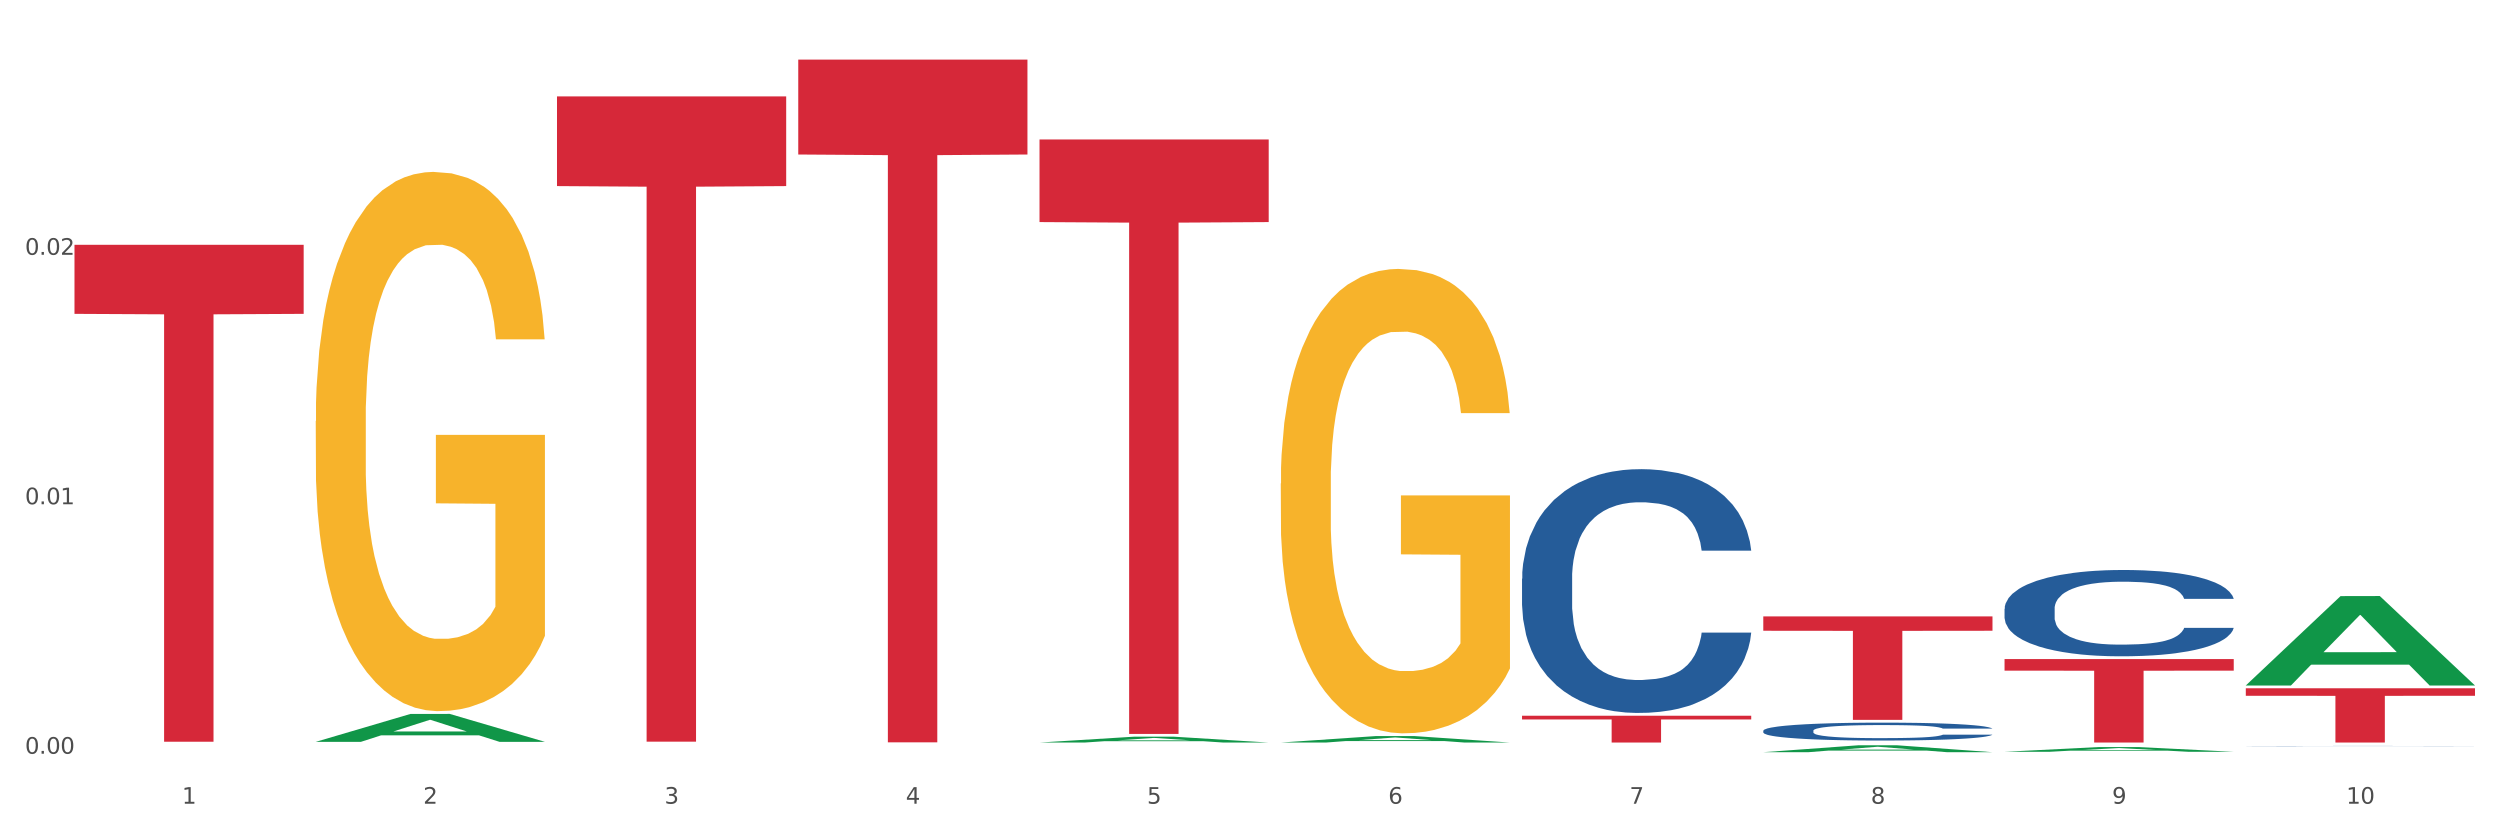
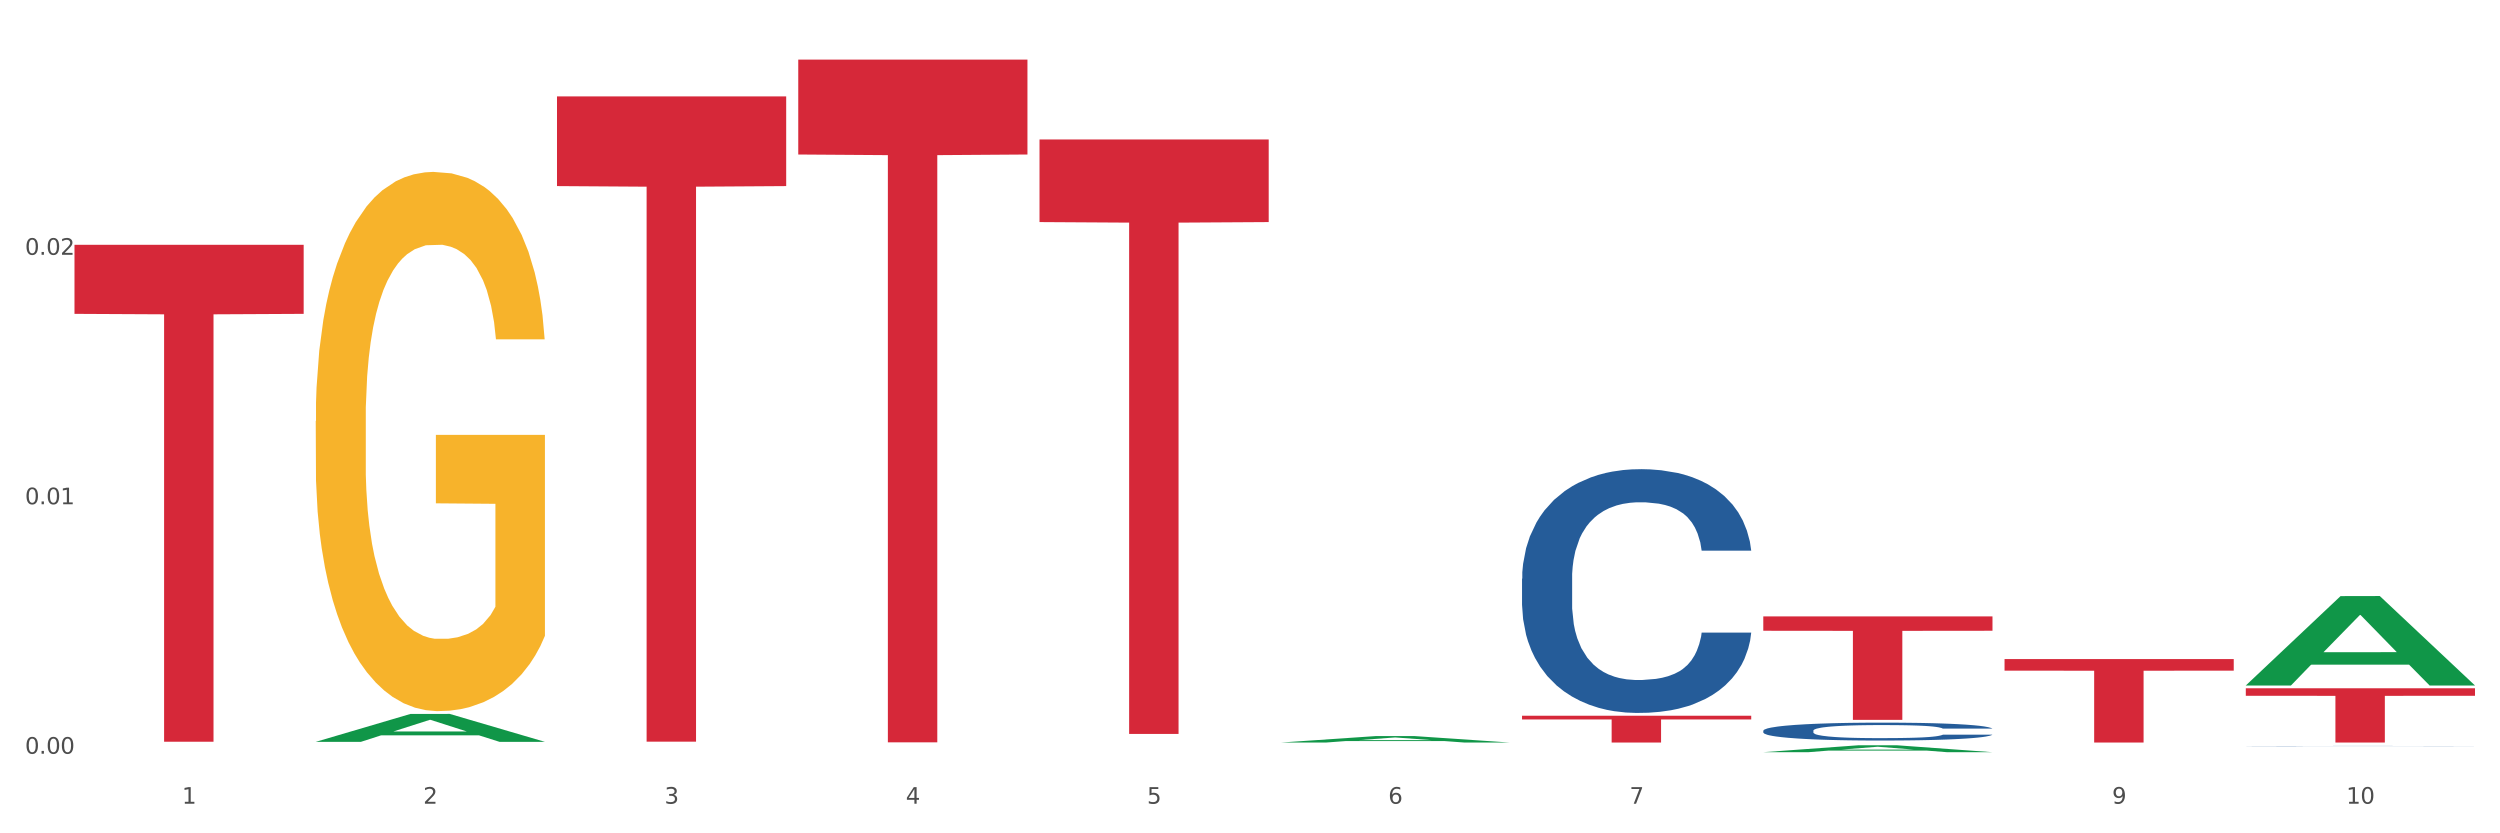
<svg xmlns="http://www.w3.org/2000/svg" xmlns:xlink="http://www.w3.org/1999/xlink" width="1080pt" height="360pt" viewBox="0 0 1080 360" version="1.1">
  <rect x="0" y="0" width="1080" height="360" fill="#333333" stroke="none" />
  <defs>
    <style type="text/css">*{stroke-linejoin: round; stroke-linecap: butt}</style>
  </defs>
  <g id="figure_1">
    <g id="patch_1">
      <path d="M 0 360  L 1080 360  L 1080 0  L 0 0  z " style="fill: #ffffff; stroke: #ffffff; stroke-linejoin: miter" />
    </g>
    <g id="axes_1">
      <g id="matplotlib.axis_1">
        <g id="xtick_1">
          <g id="text_1">
            <g style="fill: #4d4d4d" transform="translate(78.627 347.204) scale(0.096 -0.096)">
              <defs>
                <path id="DejaVuSans-31" d="M 794 531  L 1825 531  L 1825 4091  L 703 3866  L 703 4441  L 1819 4666  L 2450 4666  L 2450 531  L 3481 531  L 3481 0  L 794 0  L 794 531  z " transform="scale(0.016)" />
              </defs>
              <use xlink:href="#DejaVuSans-31" />
            </g>
          </g>
        </g>
        <g id="xtick_2">
          <g id="text_2">
            <g style="fill: #4d4d4d" transform="translate(182.851 347.204) scale(0.096 -0.096)">
              <defs>
                <path id="DejaVuSans-32" d="M 1228 531  L 3431 531  L 3431 0  L 469 0  L 469 531  Q 828 903 1448 1529  Q 2069 2156 2228 2338  Q 2531 2678 2651 2914  Q 2772 3150 2772 3378  Q 2772 3750 2511 3984  Q 2250 4219 1831 4219  Q 1534 4219 1204 4116  Q 875 4013 500 3803  L 500 4441  Q 881 4594 1212 4672  Q 1544 4750 1819 4750  Q 2544 4750 2975 4387  Q 3406 4025 3406 3419  Q 3406 3131 3298 2873  Q 3191 2616 2906 2266  Q 2828 2175 2409 1742  Q 1991 1309 1228 531  z " transform="scale(0.016)" />
              </defs>
              <use xlink:href="#DejaVuSans-32" />
            </g>
          </g>
        </g>
        <g id="xtick_3">
          <g id="text_3">
            <g style="fill: #4d4d4d" transform="translate(287.074 347.204) scale(0.096 -0.096)">
              <defs>
                <path id="DejaVuSans-33" d="M 2597 2516  Q 3050 2419 3304 2112  Q 3559 1806 3559 1356  Q 3559 666 3084 287  Q 2609 -91 1734 -91  Q 1441 -91 1130 -33  Q 819 25 488 141  L 488 750  Q 750 597 1062 519  Q 1375 441 1716 441  Q 2309 441 2620 675  Q 2931 909 2931 1356  Q 2931 1769 2642 2001  Q 2353 2234 1838 2234  L 1294 2234  L 1294 2753  L 1863 2753  Q 2328 2753 2575 2939  Q 2822 3125 2822 3475  Q 2822 3834 2567 4026  Q 2313 4219 1838 4219  Q 1578 4219 1281 4162  Q 984 4106 628 3988  L 628 4550  Q 988 4650 1302 4700  Q 1616 4750 1894 4750  Q 2613 4750 3031 4423  Q 3450 4097 3450 3541  Q 3450 3153 3228 2886  Q 3006 2619 2597 2516  z " transform="scale(0.016)" />
              </defs>
              <use xlink:href="#DejaVuSans-33" />
            </g>
          </g>
        </g>
        <g id="xtick_4">
          <g id="text_4">
            <g style="fill: #4d4d4d" transform="translate(391.298 347.204) scale(0.096 -0.096)">
              <defs>
                <path id="DejaVuSans-34" d="M 2419 4116  L 825 1625  L 2419 1625  L 2419 4116  z M 2253 4666  L 3047 4666  L 3047 1625  L 3713 1625  L 3713 1100  L 3047 1100  L 3047 0  L 2419 0  L 2419 1100  L 313 1100  L 313 1709  L 2253 4666  z " transform="scale(0.016)" />
              </defs>
              <use xlink:href="#DejaVuSans-34" />
            </g>
          </g>
        </g>
        <g id="xtick_5">
          <g id="text_5">
            <g style="fill: #4d4d4d" transform="translate(495.522 347.204) scale(0.096 -0.096)">
              <defs>
                <path id="DejaVuSans-35" d="M 691 4666  L 3169 4666  L 3169 4134  L 1269 4134  L 1269 2991  Q 1406 3038 1543 3061  Q 1681 3084 1819 3084  Q 2600 3084 3056 2656  Q 3513 2228 3513 1497  Q 3513 744 3044 326  Q 2575 -91 1722 -91  Q 1428 -91 1123 -41  Q 819 9 494 109  L 494 744  Q 775 591 1075 516  Q 1375 441 1709 441  Q 2250 441 2565 725  Q 2881 1009 2881 1497  Q 2881 1984 2565 2268  Q 2250 2553 1709 2553  Q 1456 2553 1204 2497  Q 953 2441 691 2322  L 691 4666  z " transform="scale(0.016)" />
              </defs>
              <use xlink:href="#DejaVuSans-35" />
            </g>
          </g>
        </g>
        <g id="xtick_6">
          <g id="text_6">
            <g style="fill: #4d4d4d" transform="translate(599.745 347.204) scale(0.096 -0.096)">
              <defs>
                <path id="DejaVuSans-36" d="M 2113 2584  Q 1688 2584 1439 2293  Q 1191 2003 1191 1497  Q 1191 994 1439 701  Q 1688 409 2113 409  Q 2538 409 2786 701  Q 3034 994 3034 1497  Q 3034 2003 2786 2293  Q 2538 2584 2113 2584  z M 3366 4563  L 3366 3988  Q 3128 4100 2886 4159  Q 2644 4219 2406 4219  Q 1781 4219 1451 3797  Q 1122 3375 1075 2522  Q 1259 2794 1537 2939  Q 1816 3084 2150 3084  Q 2853 3084 3261 2657  Q 3669 2231 3669 1497  Q 3669 778 3244 343  Q 2819 -91 2113 -91  Q 1303 -91 875 529  Q 447 1150 447 2328  Q 447 3434 972 4092  Q 1497 4750 2381 4750  Q 2619 4750 2861 4703  Q 3103 4656 3366 4563  z " transform="scale(0.016)" />
              </defs>
              <use xlink:href="#DejaVuSans-36" />
            </g>
          </g>
        </g>
        <g id="xtick_7">
          <g id="text_7">
            <g style="fill: #4d4d4d" transform="translate(703.969 347.204) scale(0.096 -0.096)">
              <defs>
                <path id="DejaVuSans-37" d="M 525 4666  L 3525 4666  L 3525 4397  L 1831 0  L 1172 0  L 2766 4134  L 525 4134  L 525 4666  z " transform="scale(0.016)" />
              </defs>
              <use xlink:href="#DejaVuSans-37" />
            </g>
          </g>
        </g>
        <g id="xtick_8">
          <g id="text_8">
            <g style="fill: #4d4d4d" transform="translate(808.193 347.204) scale(0.096 -0.096)">
              <defs>
-                 <path id="DejaVuSans-38" d="M 2034 2216  Q 1584 2216 1326 1975  Q 1069 1734 1069 1313  Q 1069 891 1326 650  Q 1584 409 2034 409  Q 2484 409 2743 651  Q 3003 894 3003 1313  Q 3003 1734 2745 1975  Q 2488 2216 2034 2216  z M 1403 2484  Q 997 2584 770 2862  Q 544 3141 544 3541  Q 544 4100 942 4425  Q 1341 4750 2034 4750  Q 2731 4750 3128 4425  Q 3525 4100 3525 3541  Q 3525 3141 3298 2862  Q 3072 2584 2669 2484  Q 3125 2378 3379 2068  Q 3634 1759 3634 1313  Q 3634 634 3220 271  Q 2806 -91 2034 -91  Q 1263 -91 848 271  Q 434 634 434 1313  Q 434 1759 690 2068  Q 947 2378 1403 2484  z M 1172 3481  Q 1172 3119 1398 2916  Q 1625 2713 2034 2713  Q 2441 2713 2670 2916  Q 2900 3119 2900 3481  Q 2900 3844 2670 4047  Q 2441 4250 2034 4250  Q 1625 4250 1398 4047  Q 1172 3844 1172 3481  z " transform="scale(0.016)" />
-               </defs>
+                 </defs>
              <use xlink:href="#DejaVuSans-38" />
            </g>
          </g>
        </g>
        <g id="xtick_9">
          <g id="text_9">
            <g style="fill: #4d4d4d" transform="translate(912.416 347.204) scale(0.096 -0.096)">
              <defs>
                <path id="DejaVuSans-39" d="M 703 97  L 703 672  Q 941 559 1184 500  Q 1428 441 1663 441  Q 2288 441 2617 861  Q 2947 1281 2994 2138  Q 2813 1869 2534 1725  Q 2256 1581 1919 1581  Q 1219 1581 811 2004  Q 403 2428 403 3163  Q 403 3881 828 4315  Q 1253 4750 1959 4750  Q 2769 4750 3195 4129  Q 3622 3509 3622 2328  Q 3622 1225 3098 567  Q 2575 -91 1691 -91  Q 1453 -91 1209 -44  Q 966 3 703 97  z M 1959 2075  Q 2384 2075 2632 2365  Q 2881 2656 2881 3163  Q 2881 3666 2632 3958  Q 2384 4250 1959 4250  Q 1534 4250 1286 3958  Q 1038 3666 1038 3163  Q 1038 2656 1286 2365  Q 1534 2075 1959 2075  z " transform="scale(0.016)" />
              </defs>
              <use xlink:href="#DejaVuSans-39" />
            </g>
          </g>
        </g>
        <g id="xtick_10">
          <g id="text_10">
            <g style="fill: #4d4d4d" transform="translate(1013.586 347.204) scale(0.096 -0.096)">
              <defs>
                <path id="DejaVuSans-30" d="M 2034 4250  Q 1547 4250 1301 3770  Q 1056 3291 1056 2328  Q 1056 1369 1301 889  Q 1547 409 2034 409  Q 2525 409 2770 889  Q 3016 1369 3016 2328  Q 3016 3291 2770 3770  Q 2525 4250 2034 4250  z M 2034 4750  Q 2819 4750 3233 4129  Q 3647 3509 3647 2328  Q 3647 1150 3233 529  Q 2819 -91 2034 -91  Q 1250 -91 836 529  Q 422 1150 422 2328  Q 422 3509 836 4129  Q 1250 4750 2034 4750  z " transform="scale(0.016)" />
              </defs>
              <use xlink:href="#DejaVuSans-31" />
              <use xlink:href="#DejaVuSans-30" transform="translate(63.623 0)" />
            </g>
          </g>
        </g>
        <g id="xtick_11" />
        <g id="xtick_12" />
        <g id="xtick_13" />
        <g id="xtick_14" />
        <g id="xtick_15" />
        <g id="xtick_16" />
        <g id="xtick_17" />
        <g id="xtick_18" />
        <g id="xtick_19" />
      </g>
      <g id="matplotlib.axis_2">
        <g id="ytick_1">
          <g id="text_11">
            <g style="fill: #4d4d4d" transform="translate(10.8 325.612) scale(0.096 -0.096)">
              <defs>
                <path id="DejaVuSans-2e" d="M 684 794  L 1344 794  L 1344 0  L 684 0  L 684 794  z " transform="scale(0.016)" />
              </defs>
              <use xlink:href="#DejaVuSans-30" />
              <use xlink:href="#DejaVuSans-2e" transform="translate(63.623 0)" />
              <use xlink:href="#DejaVuSans-30" transform="translate(95.41 0)" />
              <use xlink:href="#DejaVuSans-30" transform="translate(159.033 0)" />
            </g>
          </g>
        </g>
        <g id="ytick_2">
          <g id="text_12">
            <g style="fill: #4d4d4d" transform="translate(10.8 217.84) scale(0.096 -0.096)">
              <use xlink:href="#DejaVuSans-30" />
              <use xlink:href="#DejaVuSans-2e" transform="translate(63.623 0)" />
              <use xlink:href="#DejaVuSans-30" transform="translate(95.41 0)" />
              <use xlink:href="#DejaVuSans-31" transform="translate(159.033 0)" />
            </g>
          </g>
        </g>
        <g id="ytick_3">
          <g id="text_13">
            <g style="fill: #4d4d4d" transform="translate(10.8 110.067) scale(0.096 -0.096)">
              <use xlink:href="#DejaVuSans-30" />
              <use xlink:href="#DejaVuSans-2e" transform="translate(63.623 0)" />
              <use xlink:href="#DejaVuSans-30" transform="translate(95.41 0)" />
              <use xlink:href="#DejaVuSans-32" transform="translate(159.033 0)" />
            </g>
          </g>
        </g>
        <g id="ytick_4" />
        <g id="ytick_5" />
        <g id="ytick_6" />
      </g>
      <g id="PolyCollection_1">
        <path d="M 136.399 320.462  L 136.501 320.45  L 177.331 308.416  L 194.275 308.404  L 235.411 320.484  L 215.813 320.484  L 206.932 317.671  L 164.775 317.671  L 164.469 317.717  L 155.895 320.484  L 136.399 320.484  L 136.399 320.462  L 170.083 315.993  L 201.624 315.981  L 186.007 310.979  L 185.803 310.956  L 185.599 310.99  L 169.981 315.981  L 170.083 315.993  L 136.399 320.462  z " clip-path="url(#p03a15172e6)" style="fill: #109648" />
        <path d="M 344.846 25.759  L 443.858 25.759  L 443.858 66.745  L 404.91 67.021  L 404.91 320.686  L 383.559 320.686  L 383.559 67.021  L 344.846 66.745  L 344.846 26.036  L 344.846 25.759  z " clip-path="url(#p03a15172e6)" style="fill: #d62839" />
        <path d="M 449.069 60.248  L 548.082 60.248  L 548.082 95.936  L 509.134 96.177  L 509.134 317.053  L 487.783 317.053  L 487.783 96.177  L 449.069 95.936  L 449.069 60.489  L 449.069 60.248  z " clip-path="url(#p03a15172e6)" style="fill: #d62839" />
        <path d="M 657.517 309.183  L 756.529 309.183  L 756.529 310.795  L 717.581 310.805  L 717.581 320.78  L 696.23 320.78  L 696.23 310.805  L 657.517 310.795  L 657.517 309.194  L 657.517 309.183  z " clip-path="url(#p03a15172e6)" style="fill: #d62839" />
        <path d="M 761.74 266.273  L 860.753 266.273  L 860.753 272.488  L 821.805 272.53  L 821.805 310.996  L 800.454 310.996  L 800.454 272.53  L 761.74 272.488  L 761.74 266.315  L 761.74 266.273  z " clip-path="url(#p03a15172e6)" style="fill: #d62839" />
-         <path d="M 553.293 208.882  L 553.41 208.699  L 553.41 202.103  L 553.644 196.423  L 554.813 182.68  L 556.566 171.32  L 557.852 165.273  L 559.138 160.326  L 560.658 155.379  L 562.528 150.248  L 565.918 142.735  L 568.022 138.888  L 570.594 134.856  L 575.27 128.993  L 578.66 125.695  L 582.167 122.946  L 587.895 119.648  L 591.636 118.182  L 595.61 117.083  L 600.403 116.35  L 604.027 116.167  L 611.976 116.716  L 618.756 118.366  L 622.029 119.648  L 626.237 121.847  L 628.458 123.313  L 632.082 126.245  L 635.823 130.092  L 638.395 133.391  L 642.252 139.621  L 645.175 145.85  L 647.863 153.546  L 649.266 158.86  L 650.318 163.807  L 651.253 169.487  L 652.189 178.466  L 631.147 178.466  L 630.329 172.053  L 629.043 166.006  L 627.173 160.143  L 625.536 156.478  L 622.73 151.897  L 620.159 148.965  L 617.47 146.767  L 614.197 144.934  L 611.625 144.018  L 608.001 143.285  L 600.87 143.468  L 596.078 144.934  L 592.805 146.767  L 590.7 148.416  L 588.83 150.248  L 586.726 152.813  L 584.271 156.661  L 582.518 160.143  L 580.764 164.54  L 579.361 168.938  L 578.075 174.068  L 577.023 179.565  L 576.205 185.245  L 575.504 192.208  L 574.919 203.752  L 574.919 228.855  L 575.153 234.535  L 575.737 242.048  L 576.439 247.728  L 577.608 254.507  L 578.66 259.088  L 580.647 265.685  L 582.868 271.182  L 584.622 274.663  L 586.375 277.595  L 589.415 281.626  L 592.805 284.924  L 595.727 286.94  L 599.702 288.772  L 602.39 289.505  L 604.728 289.871  L 610.456 289.871  L 614.548 289.322  L 619.107 288.039  L 622.613 286.39  L 625.536 284.374  L 628.809 281.076  L 630.913 277.961  L 630.913 239.666  L 605.196 239.482  L 605.196 214.013  L 652.306 214.013  L 652.306 288.772  L 650.318 292.62  L 648.097 296.101  L 645.759 299.216  L 642.252 303.064  L 638.044 306.729  L 634.303 309.294  L 630.329 311.493  L 625.653 313.508  L 619.574 315.341  L 615.833 316.074  L 611.158 316.623  L 605.663 316.806  L 600.87 316.44  L 596.195 315.524  L 591.285 313.875  L 586.492 311.493  L 582.868 309.111  L 579.244 306.179  L 575.387 302.331  L 572.347 298.666  L 570.009 295.368  L 567.438 291.154  L 564.632 285.657  L 562.528 280.71  L 560.658 275.579  L 558.67 268.983  L 557.268 263.303  L 555.865 256.156  L 555.047 250.843  L 554.111 242.597  L 553.41 231.054  L 553.293 208.882  z " clip-path="url(#p03a15172e6)" style="fill: #f7b32b" />
        <path d="M 865.964 284.707  L 964.976 284.707  L 964.976 289.72  L 926.028 289.754  L 926.028 320.78  L 904.677 320.78  L 904.677 289.754  L 865.964 289.72  L 865.964 284.741  L 865.964 284.707  z " clip-path="url(#p03a15172e6)" style="fill: #d62839" />
        <path d="M 970.188 297.322  L 1069.2 297.322  L 1069.2 300.582  L 1030.252 300.604  L 1030.252 320.78  L 1008.901 320.78  L 1008.901 300.604  L 970.188 300.582  L 970.188 297.344  L 970.188 297.322  z " clip-path="url(#p03a15172e6)" style="fill: #d62839" />
        <path d="M 136.399 181.908  L 136.516 181.695  L 136.516 174.036  L 136.749 167.44  L 137.918 151.484  L 139.672 138.293  L 140.958 131.272  L 142.244 125.528  L 143.763 119.784  L 145.634 113.827  L 149.024 105.104  L 151.128 100.636  L 153.699 95.955  L 158.375 89.147  L 161.765 85.318  L 165.272 82.126  L 171 78.297  L 174.741 76.595  L 178.716 75.318  L 183.508 74.467  L 187.132 74.254  L 195.081 74.893  L 201.861 76.807  L 205.135 78.297  L 209.343 80.85  L 211.564 82.552  L 215.188 85.956  L 218.928 90.424  L 221.5 94.253  L 225.358 101.487  L 228.28 108.72  L 230.969 117.656  L 232.372 123.826  L 233.424 129.57  L 234.359 136.166  L 235.294 146.591  L 214.253 146.591  L 213.434 139.144  L 212.148 132.123  L 210.278 125.315  L 208.641 121.06  L 205.836 115.741  L 203.264 112.337  L 200.576 109.784  L 197.302 107.657  L 194.731 106.593  L 191.107 105.742  L 183.976 105.955  L 179.183 107.657  L 175.91 109.784  L 173.806 111.699  L 171.936 113.827  L 169.831 116.805  L 167.377 121.273  L 165.623 125.315  L 163.87 130.421  L 162.467 135.527  L 161.181 141.484  L 160.129 147.867  L 159.311 154.462  L 158.609 162.547  L 158.025 175.951  L 158.025 205.098  L 158.259 211.693  L 158.843 220.416  L 159.544 227.011  L 160.713 234.883  L 161.765 240.202  L 163.753 247.861  L 165.974 254.244  L 167.727 258.286  L 169.481 261.69  L 172.52 266.371  L 175.91 270.2  L 178.833 272.541  L 182.807 274.668  L 185.496 275.519  L 187.834 275.945  L 193.562 275.945  L 197.653 275.306  L 202.212 273.817  L 205.719 271.902  L 208.641 269.562  L 211.915 265.733  L 214.019 262.116  L 214.019 217.65  L 188.301 217.437  L 188.301 187.865  L 235.411 187.865  L 235.411 274.668  L 233.424 279.136  L 231.203 283.178  L 228.865 286.795  L 225.358 291.263  L 221.15 295.518  L 217.409 298.497  L 213.434 301.05  L 208.758 303.39  L 202.68 305.517  L 198.939 306.368  L 194.263 307.007  L 188.769 307.219  L 183.976 306.794  L 179.3 305.73  L 174.39 303.815  L 169.598 301.05  L 165.974 298.284  L 162.35 294.88  L 158.492 290.412  L 155.453 286.157  L 153.115 282.327  L 150.543 277.434  L 147.738 271.051  L 145.634 265.307  L 143.763 259.35  L 141.776 251.691  L 140.373 245.095  L 138.97 236.798  L 138.152 230.628  L 137.217 221.054  L 136.516 207.651  L 136.399 181.908  z " clip-path="url(#p03a15172e6)" style="fill: #f7b32b" />
        <path d="M 240.622 41.651  L 339.635 41.651  L 339.635 80.389  L 300.687 80.651  L 300.687 320.406  L 279.336 320.406  L 279.336 80.651  L 240.622 80.389  L 240.622 41.913  L 240.622 41.651  z " clip-path="url(#p03a15172e6)" style="fill: #d62839" />
        <path d="M 970.188 322.302  L 970.305 322.301  L 970.305 322.299  L 970.656 322.295  L 971.943 322.289  L 973.582 322.284  L 976.39 322.278  L 977.912 322.276  L 979.902 322.273  L 983.998 322.269  L 988.679 322.265  L 991.956 322.263  L 994.414 322.262  L 999.915 322.26  L 1003.075 322.259  L 1006.352 322.258  L 1009.161 322.257  L 1013.842 322.257  L 1017.587 322.257  L 1021.917 322.256  L 1025.546 322.257  L 1030.344 322.257  L 1037.366 322.258  L 1040.058 322.259  L 1043.686 322.26  L 1047.431 322.261  L 1050.474 322.263  L 1053.985 322.265  L 1057.613 322.268  L 1061.125 322.271  L 1063.582 322.274  L 1065.572 322.278  L 1067.327 322.282  L 1068.615 322.286  L 1069.2 322.29  L 1047.782 322.29  L 1047.197 322.287  L 1046.027 322.283  L 1044.857 322.281  L 1043.569 322.278  L 1041.58 322.276  L 1039.824 322.275  L 1036.898 322.273  L 1034.206 322.272  L 1031.983 322.271  L 1029.291 322.271  L 1023.556 322.27  L 1019.46 322.27  L 1016.885 322.27  L 1013.725 322.271  L 1011.033 322.271  L 1007.873 322.273  L 1005.415 322.274  L 1002.958 322.275  L 1001.553 322.276  L 999.447 322.278  L 998.042 322.28  L 996.17 322.283  L 995.116 322.285  L 993.244 322.29  L 992.424 322.294  L 992.073 322.297  L 991.839 322.3  L 991.839 322.314  L 992.541 322.32  L 993.127 322.323  L 994.063 322.326  L 995.818 322.33  L 998.393 322.334  L 1001.085 322.337  L 1003.309 322.339  L 1005.415 322.34  L 1007.522 322.341  L 1010.097 322.342  L 1012.203 322.342  L 1015.363 322.343  L 1019.109 322.343  L 1022.035 322.343  L 1028.003 322.343  L 1030.695 322.342  L 1033.27 322.342  L 1036.079 322.341  L 1038.303 322.34  L 1039.59 322.339  L 1041.697 322.337  L 1043.335 322.335  L 1044.739 322.333  L 1045.676 322.331  L 1046.729 322.329  L 1047.548 322.325  L 1047.782 322.324  L 1069.2 322.324  L 1068.732 322.327  L 1067.913 322.33  L 1066.274 322.335  L 1064.987 322.337  L 1062.997 322.34  L 1060.89 322.343  L 1057.965 322.346  L 1055.273 322.348  L 1052.464 322.349  L 1049.421 322.351  L 1043.92 322.353  L 1041.931 322.354  L 1037.717 322.355  L 1034.44 322.356  L 1029.642 322.356  L 1024.726 322.357  L 1019.577 322.357  L 1015.012 322.357  L 1009.98 322.356  L 1006.82 322.356  L 1003.309 322.355  L 999.212 322.353  L 995.35 322.352  L 991.722 322.35  L 988.328 322.348  L 985.168 322.346  L 981.072 322.342  L 978.029 322.338  L 975.805 322.334  L 974.284 322.331  L 972.762 322.327  L 971.943 322.325  L 970.656 322.318  L 970.188 322.312  L 970.188 322.302  z " clip-path="url(#p03a15172e6)" style="fill: #255c99" />
-         <path d="M 865.964 262.987  L 866.081 262.953  L 866.081 262  L 866.432 260.706  L 867.719 258.322  L 869.358 256.517  L 872.167 254.406  L 873.688 253.52  L 875.678 252.533  L 879.774 250.932  L 884.456 249.57  L 887.733 248.821  L 890.19 248.344  L 895.691 247.493  L 898.851 247.118  L 902.128 246.812  L 904.937 246.607  L 909.618 246.369  L 913.364 246.267  L 917.694 246.233  L 921.322 246.267  L 926.12 246.403  L 933.143 246.812  L 935.834 247.05  L 939.463 247.459  L 943.208 248.004  L 946.251 248.549  L 949.762 249.332  L 953.39 250.353  L 956.901 251.647  L 959.359 252.839  L 961.348 254.099  L 963.104 255.632  L 964.391 257.3  L 964.976 258.697  L 943.559 258.697  L 942.974 257.437  L 941.803 256.074  L 940.633 255.155  L 939.346 254.406  L 937.356 253.554  L 935.6 253.01  L 932.674 252.363  L 929.983 251.954  L 927.759 251.716  L 925.067 251.511  L 919.332 251.307  L 915.236 251.307  L 912.661 251.375  L 909.501 251.545  L 906.81 251.784  L 903.65 252.192  L 901.192 252.635  L 898.734 253.214  L 897.33 253.623  L 895.223 254.372  L 893.819 254.985  L 891.946 256.04  L 890.893 256.79  L 889.02 258.731  L 888.201 260.161  L 887.85 261.149  L 887.616 262.238  L 887.616 267.551  L 888.318 269.934  L 888.903 270.956  L 889.839 272.114  L 891.595 273.612  L 894.17 275.077  L 896.861 276.132  L 899.085 276.779  L 901.192 277.256  L 903.298 277.631  L 905.873 277.971  L 907.98 278.176  L 911.14 278.38  L 914.885 278.482  L 917.811 278.482  L 923.78 278.312  L 926.472 278.141  L 929.046 277.903  L 931.855 277.528  L 934.079 277.12  L 935.366 276.813  L 937.473 276.166  L 939.111 275.485  L 940.516 274.702  L 941.452 274.021  L 942.505 272.999  L 943.325 271.841  L 943.559 271.228  L 964.976 271.228  L 964.508 272.454  L 963.689 273.646  L 962.05 275.247  L 960.763 276.166  L 958.773 277.29  L 956.667 278.244  L 953.741 279.299  L 951.049 280.083  L 948.24 280.764  L 945.197 281.377  L 939.697 282.228  L 937.707 282.466  L 933.494 282.875  L 930.217 283.113  L 925.418 283.352  L 920.503 283.488  L 915.353 283.522  L 910.789 283.454  L 905.756 283.25  L 902.596 283.045  L 899.085 282.739  L 894.989 282.262  L 891.127 281.683  L 887.499 281.002  L 884.105 280.219  L 880.945 279.333  L 876.848 277.869  L 873.805 276.439  L 871.582 275.111  L 870.06 273.987  L 868.539 272.557  L 867.719 271.569  L 866.432 269.185  L 865.964 266.972  L 865.964 262.987  z " clip-path="url(#p03a15172e6)" style="fill: #255c99" />
        <path d="M 32.175 105.75  L 131.187 105.75  L 131.187 135.584  L 92.239 135.786  L 92.239 320.432  L 70.888 320.432  L 70.888 135.786  L 32.175 135.584  L 32.175 105.952  L 32.175 105.75  z " clip-path="url(#p03a15172e6)" style="fill: #d62839" />
        <path d="M 657.517 249.998  L 657.634 249.902  L 657.634 247.209  L 657.985 243.554  L 659.272 236.821  L 660.911 231.723  L 663.72 225.76  L 665.241 223.259  L 667.231 220.469  L 671.327 215.949  L 676.008 212.101  L 679.285 209.985  L 681.743 208.639  L 687.244 206.234  L 690.404 205.176  L 693.681 204.31  L 696.49 203.733  L 701.171 203.06  L 704.916 202.771  L 709.247 202.675  L 712.875 202.771  L 717.673 203.156  L 724.695 204.31  L 727.387 204.984  L 731.015 206.138  L 734.76 207.677  L 737.803 209.216  L 741.314 211.428  L 744.943 214.314  L 748.454 217.969  L 750.911 221.335  L 752.901 224.894  L 754.657 229.222  L 755.944 233.935  L 756.529 237.879  L 735.112 237.879  L 734.526 234.32  L 733.356 230.473  L 732.186 227.876  L 730.898 225.76  L 728.909 223.355  L 727.153 221.816  L 724.227 219.988  L 721.535 218.834  L 719.312 218.161  L 716.62 217.584  L 710.885 217.007  L 706.789 217.007  L 704.214 217.199  L 701.054 217.68  L 698.362 218.353  L 695.202 219.508  L 692.745 220.758  L 690.287 222.393  L 688.882 223.547  L 686.776 225.663  L 685.371 227.395  L 683.499 230.376  L 682.445 232.493  L 680.573 237.975  L 679.754 242.015  L 679.402 244.804  L 679.168 247.882  L 679.168 262.887  L 679.871 269.62  L 680.456 272.506  L 681.392 275.776  L 683.148 280.008  L 685.722 284.144  L 688.414 287.126  L 690.638 288.953  L 692.745 290.3  L 694.851 291.358  L 697.426 292.32  L 699.533 292.897  L 702.693 293.474  L 706.438 293.763  L 709.364 293.763  L 715.332 293.282  L 718.024 292.801  L 720.599 292.128  L 723.408 291.069  L 725.632 289.915  L 726.919 289.05  L 729.026 287.222  L 730.664 285.298  L 732.069 283.086  L 733.005 281.162  L 734.058 278.277  L 734.877 275.007  L 735.112 273.275  L 756.529 273.275  L 756.061 276.738  L 755.242 280.104  L 753.603 284.625  L 752.316 287.222  L 750.326 290.396  L 748.22 293.089  L 745.294 296.071  L 742.602 298.283  L 739.793 300.207  L 736.75 301.938  L 731.249 304.343  L 729.26 305.016  L 725.046 306.171  L 721.769 306.844  L 716.971 307.517  L 712.055 307.902  L 706.906 307.998  L 702.341 307.806  L 697.309 307.229  L 694.149 306.652  L 690.638 305.786  L 686.542 304.439  L 682.679 302.804  L 679.051 300.88  L 675.657 298.668  L 672.497 296.167  L 668.401 292.031  L 665.358 287.992  L 663.134 284.24  L 661.613 281.066  L 660.091 277.026  L 659.272 274.237  L 657.985 267.504  L 657.517 261.252  L 657.517 249.998  z " clip-path="url(#p03a15172e6)" style="fill: #255c99" />
-         <path d="M 449.069 320.775  L 449.172 320.773  L 490.001 318.24  L 506.946 318.238  L 548.082 320.78  L 528.484 320.78  L 519.603 320.188  L 477.446 320.188  L 477.14 320.197  L 468.566 320.78  L 449.069 320.78  L 449.069 320.775  L 482.754 319.835  L 514.295 319.832  L 498.678 318.78  L 498.474 318.775  L 498.269 318.782  L 482.652 319.832  L 482.754 319.835  L 449.069 320.775  z " clip-path="url(#p03a15172e6)" style="fill: #109648" />
        <path d="M 553.293 320.775  L 553.395 320.772  L 594.225 317.994  L 611.169 317.991  L 652.306 320.78  L 632.707 320.78  L 623.827 320.131  L 581.67 320.131  L 581.364 320.141  L 572.789 320.78  L 553.293 320.78  L 553.293 320.775  L 586.978 319.743  L 618.519 319.74  L 602.901 318.586  L 602.697 318.58  L 602.493 318.588  L 586.876 319.74  L 586.978 319.743  L 553.293 320.775  z " clip-path="url(#p03a15172e6)" style="fill: #109648" />
        <path d="M 761.74 324.944  L 761.842 324.941  L 802.672 321.968  L 819.617 321.965  L 860.753 324.95  L 841.154 324.95  L 832.274 324.254  L 790.117 324.254  L 789.811 324.266  L 781.237 324.95  L 761.74 324.95  L 761.74 324.944  L 795.425 323.84  L 826.966 323.837  L 811.349 322.601  L 811.144 322.595  L 810.94 322.604  L 795.323 323.837  L 795.425 323.84  L 761.74 324.944  z " clip-path="url(#p03a15172e6)" style="fill: #109648" />
-         <path d="M 865.964 324.77  L 866.066 324.768  L 906.896 322.726  L 923.84 322.724  L 964.976 324.774  L 945.378 324.774  L 936.498 324.296  L 894.341 324.296  L 894.034 324.304  L 885.46 324.774  L 865.964 324.774  L 865.964 324.77  L 899.649 324.012  L 931.19 324.01  L 915.572 323.161  L 915.368 323.157  L 915.164 323.163  L 899.547 324.01  L 899.649 324.012  L 865.964 324.77  z " clip-path="url(#p03a15172e6)" style="fill: #109648" />
        <path d="M 970.188 296.065  L 970.29 296.028  L 1011.12 257.519  L 1028.064 257.482  L 1069.2 296.137  L 1049.602 296.137  L 1040.721 287.136  L 998.564 287.136  L 998.258 287.281  L 989.684 296.137  L 970.188 296.137  L 970.188 296.065  L 1003.872 281.764  L 1035.413 281.728  L 1019.796 265.721  L 1019.592 265.649  L 1019.388 265.758  L 1003.77 281.728  L 1003.872 281.764  L 970.188 296.065  z " clip-path="url(#p03a15172e6)" style="fill: #109648" />
        <path d="M 761.74 315.656  L 761.857 315.649  L 761.857 315.451  L 762.208 315.183  L 763.496 314.689  L 765.134 314.314  L 767.943 313.876  L 769.465 313.693  L 771.454 313.488  L 775.551 313.156  L 780.232 312.873  L 783.509 312.718  L 785.967 312.619  L 791.467 312.443  L 794.627 312.365  L 797.904 312.301  L 800.713 312.259  L 805.395 312.209  L 809.14 312.188  L 813.47 312.181  L 817.098 312.188  L 821.897 312.216  L 828.919 312.301  L 831.611 312.351  L 835.239 312.435  L 838.984 312.548  L 842.027 312.661  L 845.538 312.824  L 849.166 313.036  L 852.677 313.304  L 855.135 313.551  L 857.125 313.813  L 858.88 314.131  L 860.168 314.477  L 860.753 314.766  L 839.335 314.766  L 838.75 314.505  L 837.58 314.222  L 836.409 314.032  L 835.122 313.876  L 833.132 313.7  L 831.377 313.587  L 828.451 313.453  L 825.759 313.368  L 823.535 313.318  L 820.843 313.276  L 815.109 313.234  L 811.012 313.234  L 808.438 313.248  L 805.278 313.283  L 802.586 313.332  L 799.426 313.417  L 796.968 313.509  L 794.51 313.629  L 793.106 313.714  L 790.999 313.869  L 789.595 313.996  L 787.722 314.215  L 786.669 314.371  L 784.796 314.773  L 783.977 315.07  L 783.626 315.275  L 783.392 315.501  L 783.392 316.603  L 784.094 317.097  L 784.679 317.309  L 785.616 317.549  L 787.371 317.86  L 789.946 318.164  L 792.638 318.383  L 794.862 318.517  L 796.968 318.616  L 799.075 318.693  L 801.65 318.764  L 803.756 318.806  L 806.916 318.849  L 810.661 318.87  L 813.587 318.87  L 819.556 318.835  L 822.248 318.799  L 824.823 318.75  L 827.632 318.672  L 829.855 318.587  L 831.143 318.524  L 833.249 318.39  L 834.888 318.248  L 836.292 318.086  L 837.229 317.945  L 838.282 317.733  L 839.101 317.493  L 839.335 317.366  L 860.753 317.366  L 860.285 317.62  L 859.465 317.867  L 857.827 318.199  L 856.539 318.39  L 854.55 318.623  L 852.443 318.821  L 849.517 319.04  L 846.825 319.202  L 844.017 319.343  L 840.974 319.47  L 835.473 319.647  L 833.483 319.696  L 829.27 319.781  L 825.993 319.831  L 821.195 319.88  L 816.279 319.908  L 811.13 319.915  L 806.565 319.901  L 801.533 319.859  L 798.373 319.816  L 794.862 319.753  L 790.765 319.654  L 786.903 319.534  L 783.275 319.393  L 779.881 319.23  L 776.721 319.047  L 772.625 318.743  L 769.582 318.446  L 767.358 318.171  L 765.837 317.938  L 764.315 317.641  L 763.496 317.436  L 762.208 316.942  L 761.74 316.483  L 761.74 315.656  z " clip-path="url(#p03a15172e6)" style="fill: #255c99" />
      </g>
    </g>
  </g>
  <defs>
    <clipPath id="p03a15172e6">
      <rect x="32.175" y="10.8" width="1037.025" height="329.109" />
    </clipPath>
  </defs>
</svg>